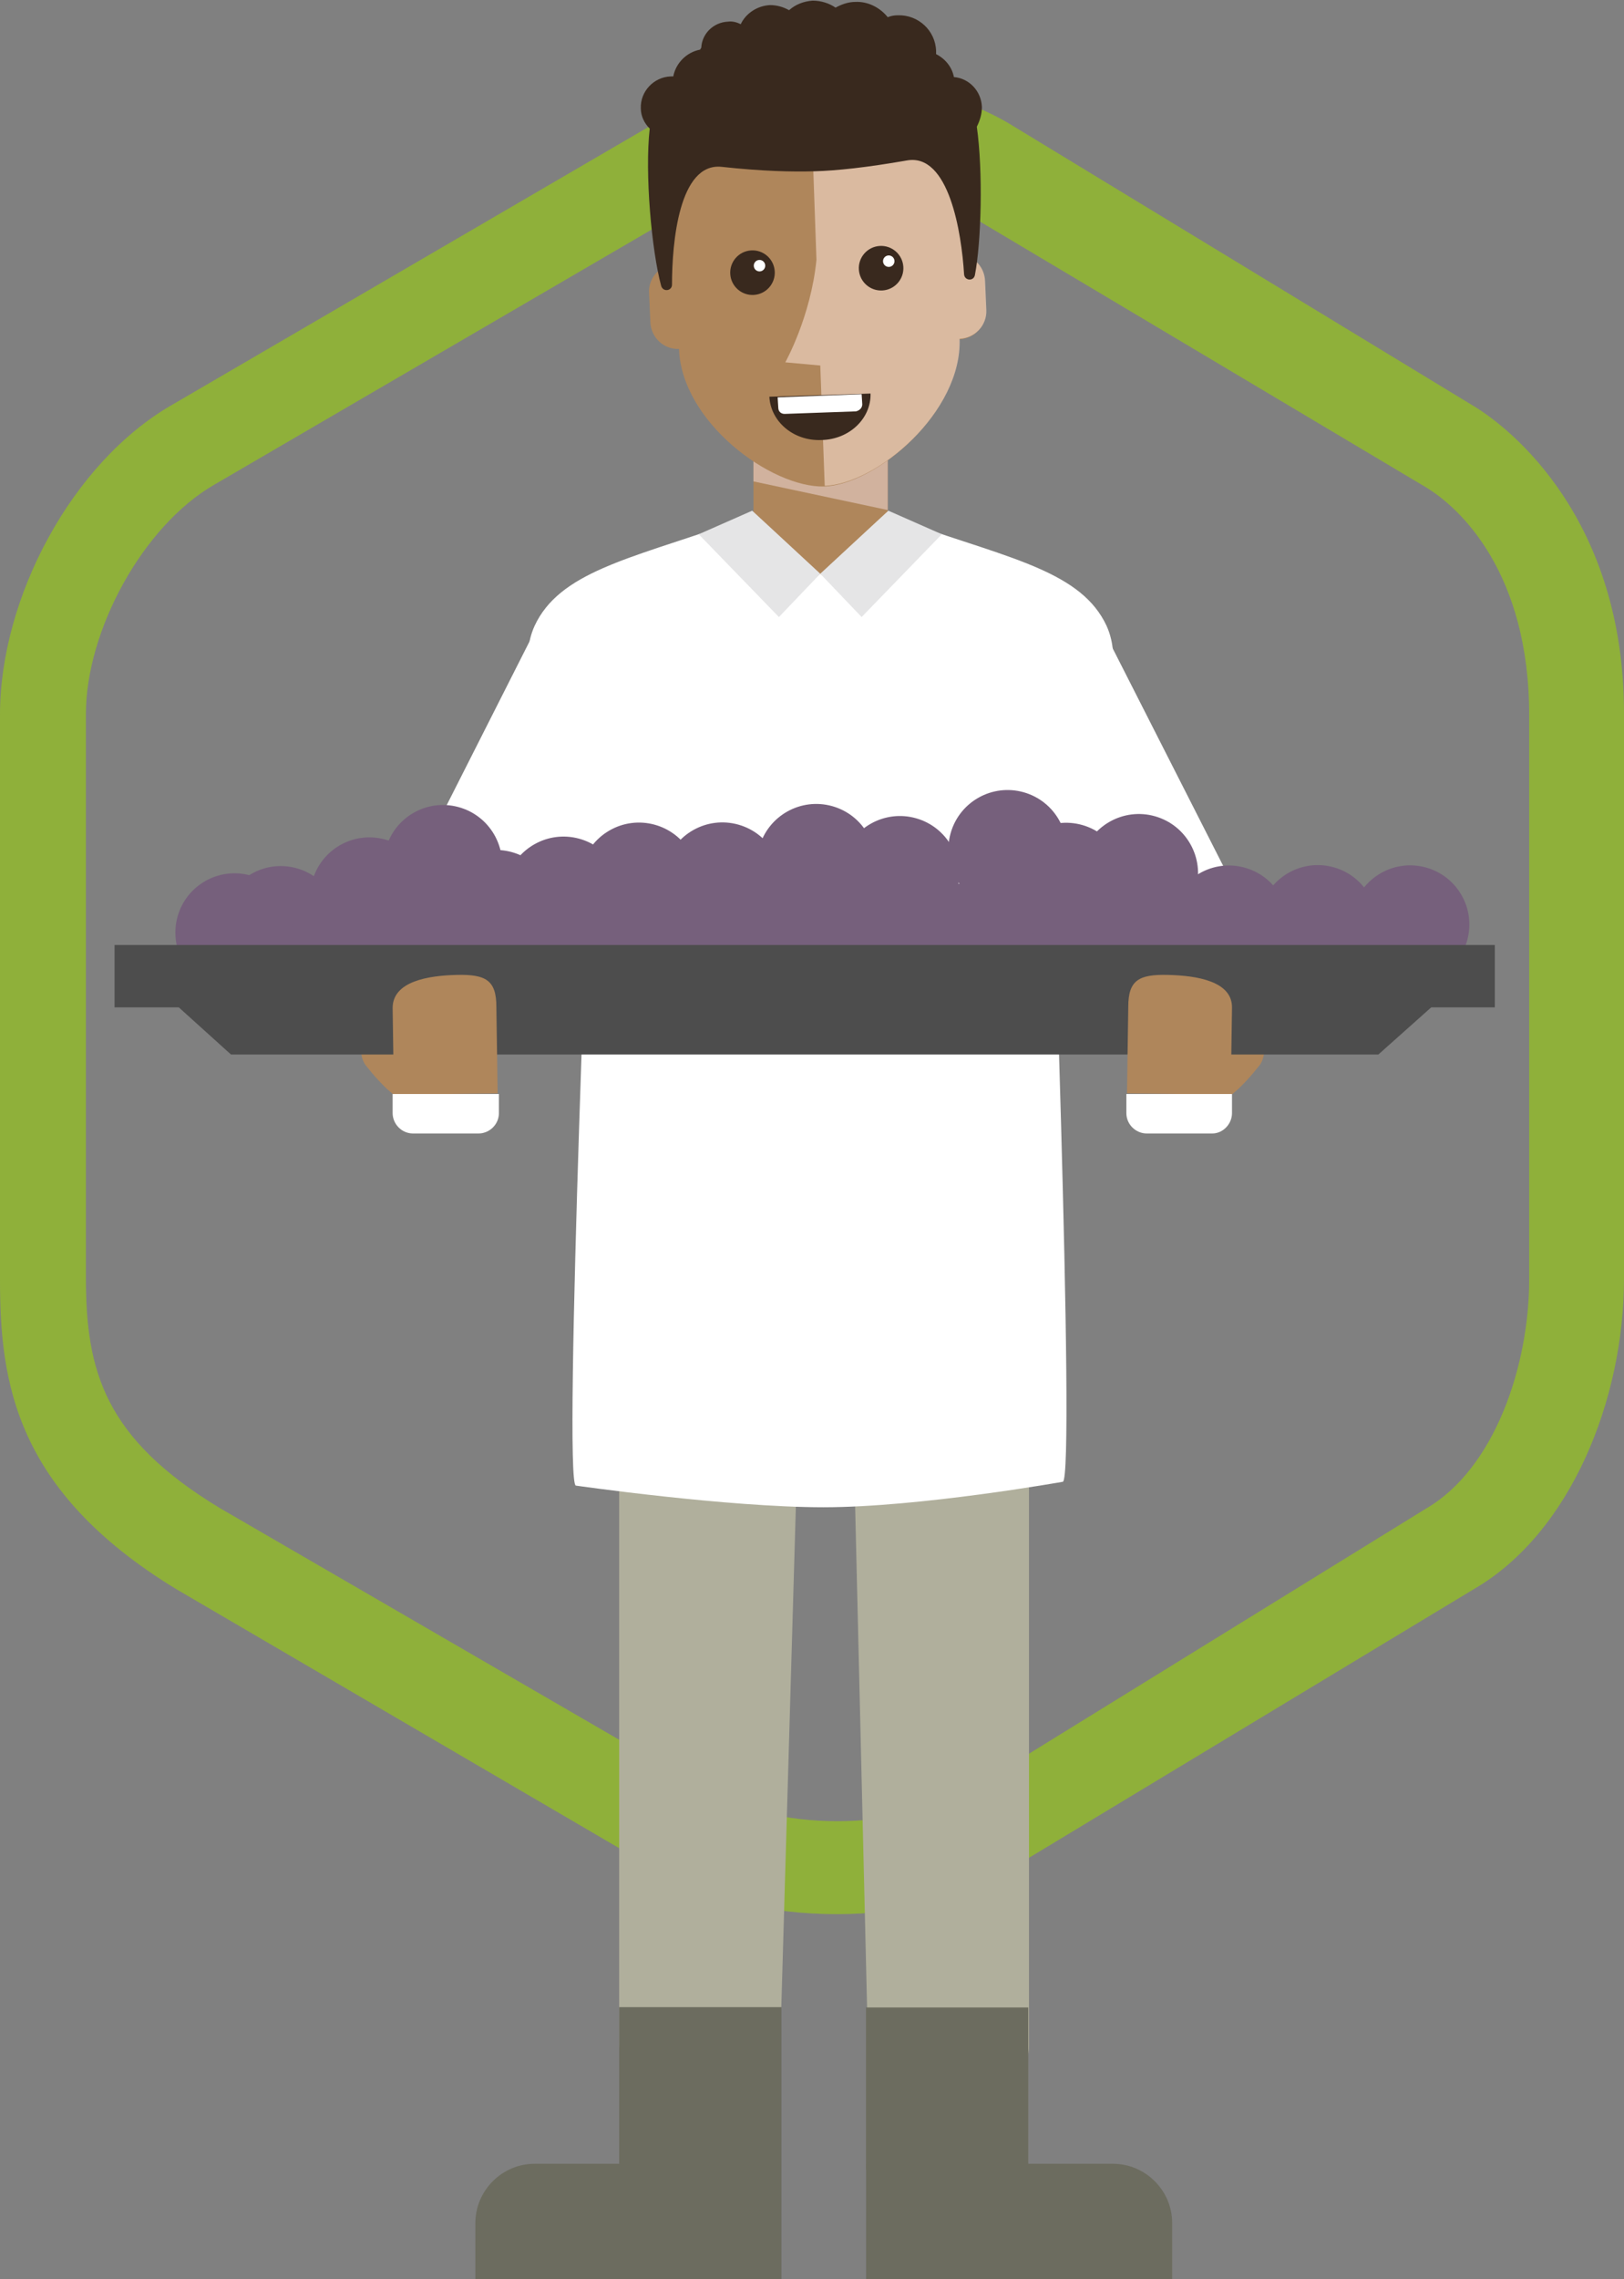
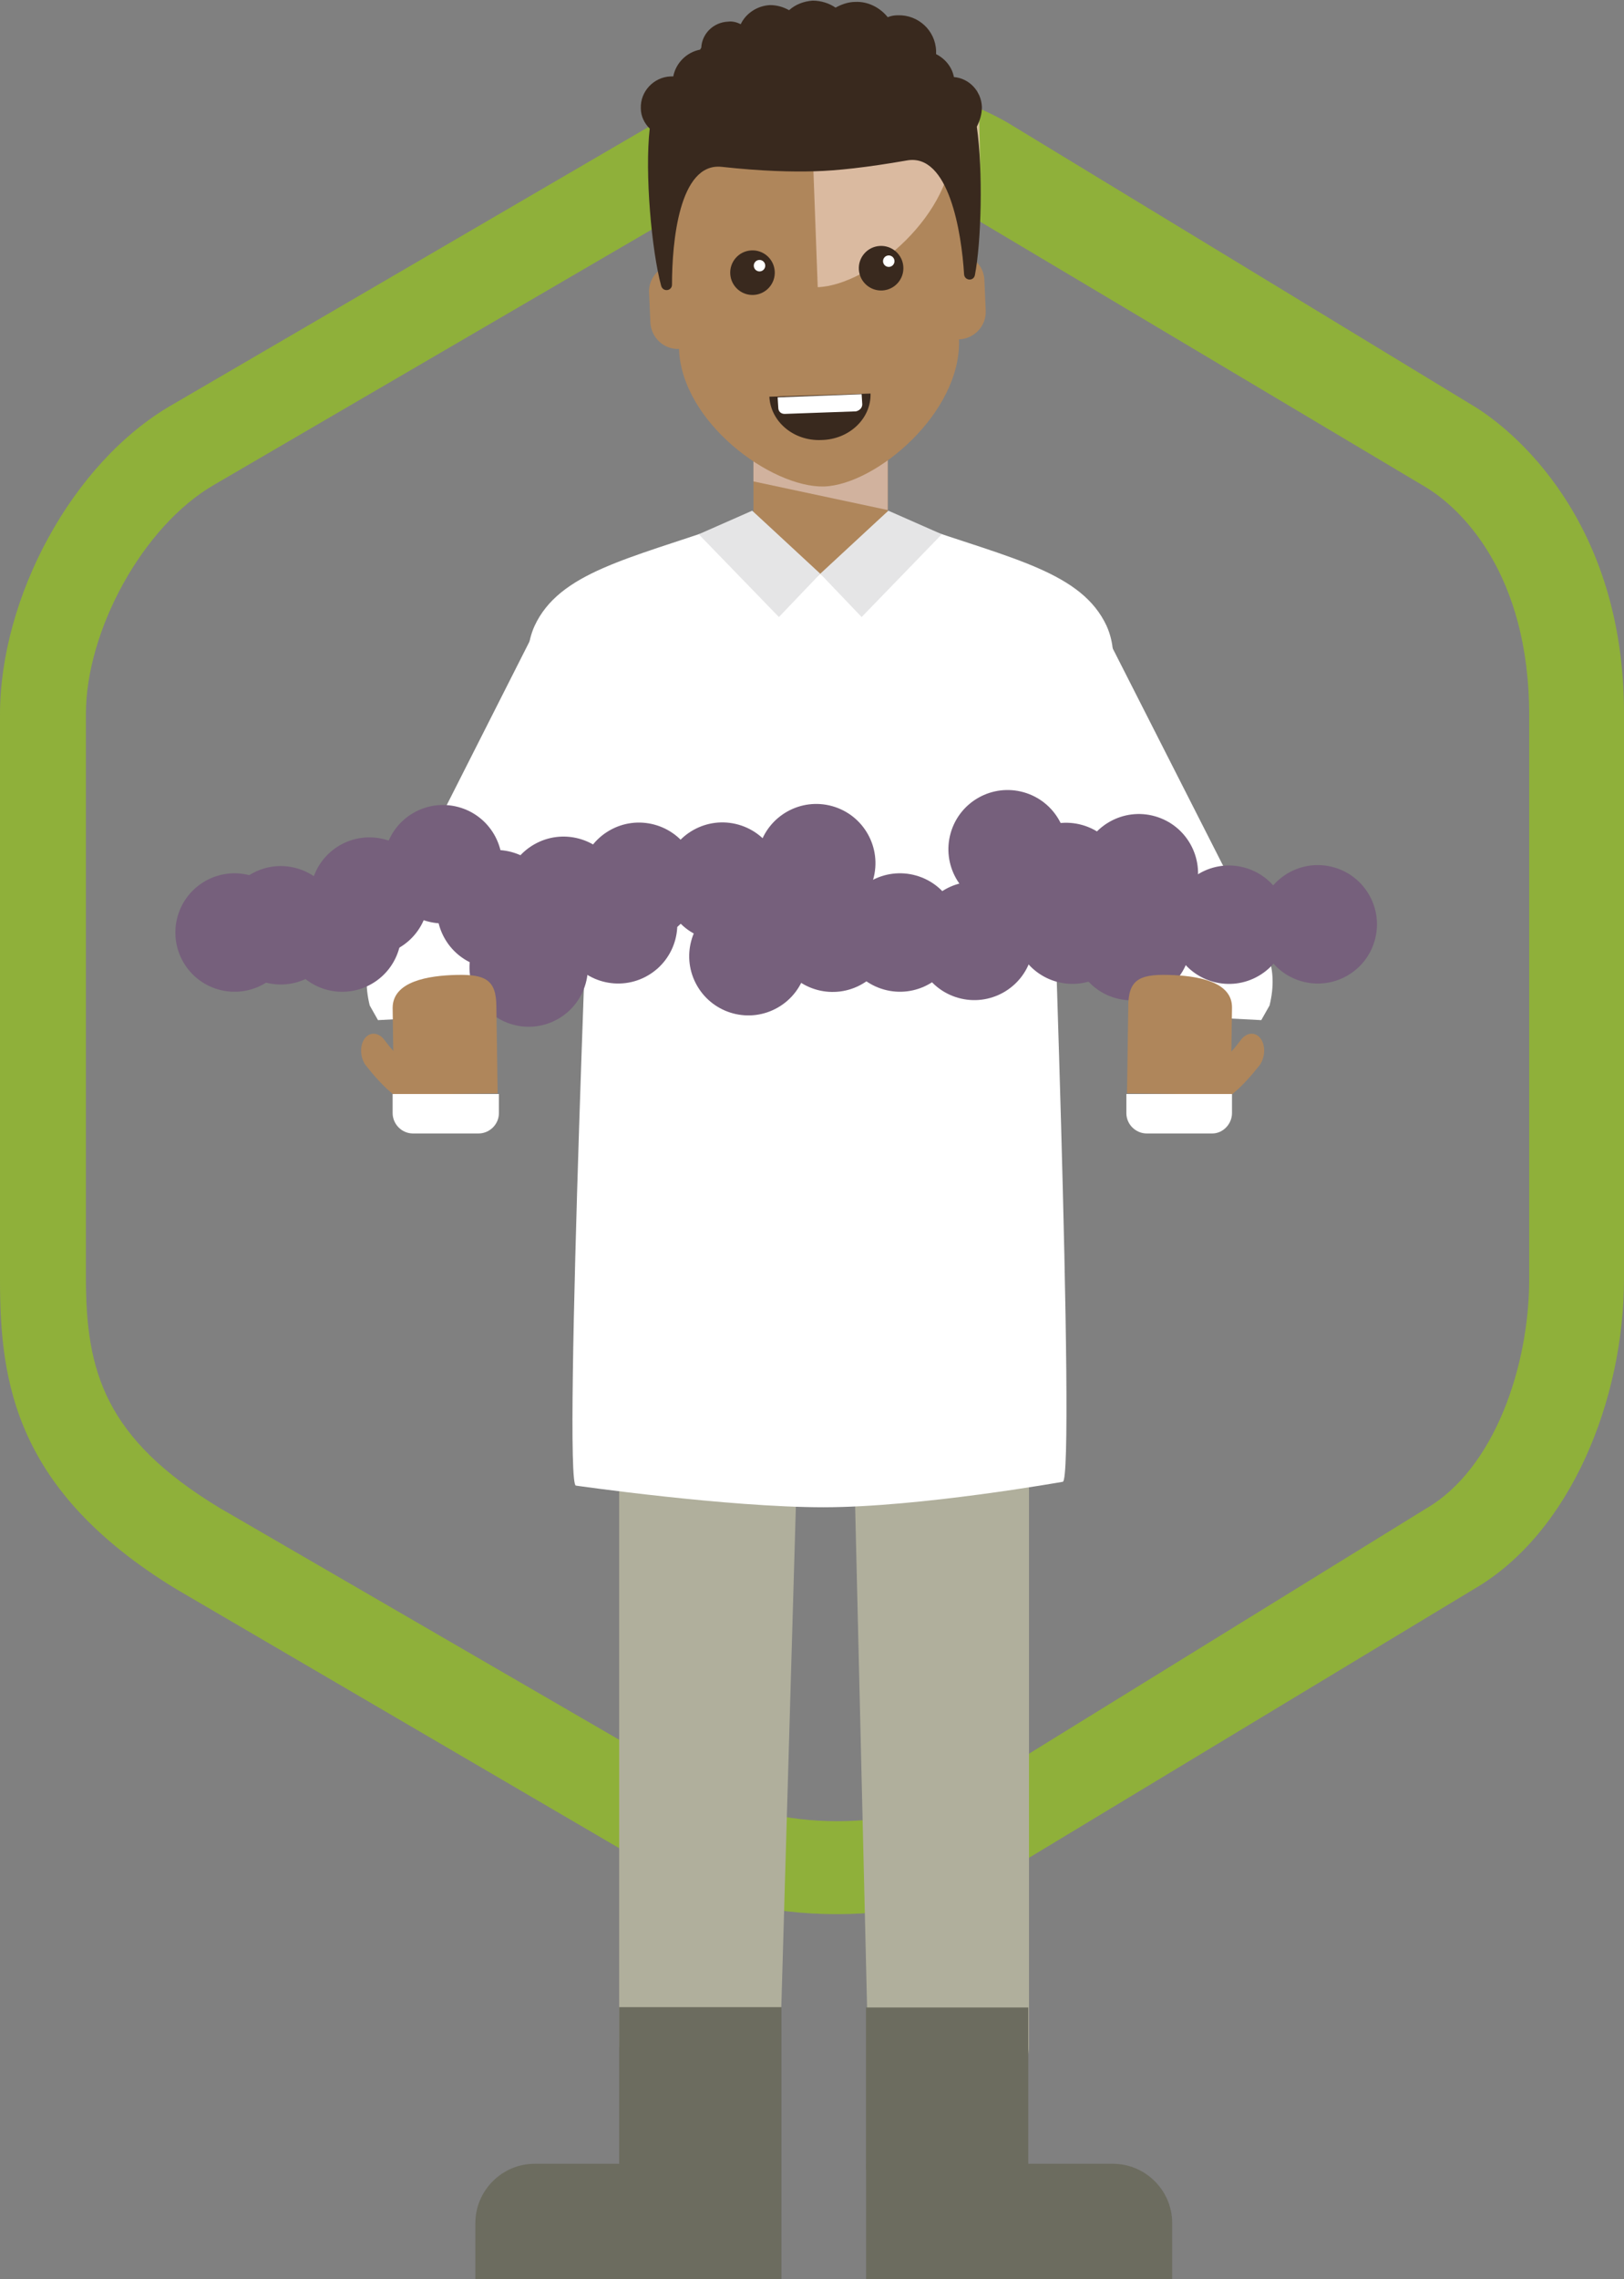
<svg xmlns="http://www.w3.org/2000/svg" version="1.1" id="Capa_1" x="0px" y="0px" width="255.2px" height="357.9px" viewBox="0 0 255.2 357.9" enable-background="new 0 0 255.2 357.9" xml:space="preserve">
  <rect x="0" y="0" width="255.2" height="357.9" fill="#808080" stroke="none" />
  <g>
    <path fill="#AF865B" d="M68.2,174.5c-2.9,0-5.4-1.7-7.4-3.5c-1.9-1.8-3.3-3.7-3.4-3.8c-0.8-1.2-0.9-3-0.1-4.1   c0.8-1.1,2.2-1,3.1,0.2c0,0,0.3,0.4,0.7,0.9c0.4,0.5,1,1.2,1.7,1.8c1.4,1.3,3.2,2.6,5.2,2.6c1.2,0,2.1,1.3,2.1,2.9   C70.2,173.1,69.3,174.5,68.2,174.5z" />
    <path fill="#AF865B" d="M187.2,174.5c2.9,0,5.4-1.7,7.4-3.5c1.9-1.8,3.3-3.7,3.4-3.8c0.8-1.2,0.9-3,0.1-4.1c-0.8-1.1-2.2-1-3.1,0.2   c0,0-0.3,0.4-0.7,0.9c-0.4,0.5-1,1.2-1.7,1.8c-1.4,1.3-3.2,2.6-5.2,2.6c-1.2,0-2.1,1.3-2.1,2.9   C185.2,173.1,186.1,174.5,187.2,174.5z" />
    <g>
      <g>
        <g>
          <g>
            <path fill="#8FB03A" d="M131.5,300.6c-10.6,0-20.6-2.4-28.1-6.8l-75.8-44.3C2.4,234.1,0,217.1,0,201v-88.8       C0,94,11.2,72.7,27,63.6l76-44.3c7.6-4.4,17.2-6.8,27.6-6.8c10.4,0,20.2,2.4,27.8,6.8l72.9,44.3c6.3,3.7,23.9,18,23.9,48.4       v88.8c0,19-8.4,39.9-23.5,48.7l-73.4,44.3C150.6,298.2,142.1,300.6,131.5,300.6z M130.3,27c-7.8,0-15.3,1.8-20.6,4.8l-76,44.3       c-11.3,6.5-20.2,23-20.2,36v88.6c0,14.7,3,25.2,21,36.1l76.4,44.3c5.3,3.1,12.8,4.9,20.7,4.9c7.9,0,15.4-1.8,20.7-4.8       l71.8-44.3c10.7-6.2,16.2-22.3,16.2-36v-88.6c0-22.2-10.7-32.6-16.6-36l-74.4-44.3C144.1,28.8,138.1,27,130.3,27z" />
          </g>
        </g>
      </g>
      <g>
        <path fill="#B0AF9C" d="M115.1,328.6h-9.8c-4.4,0-8-3.6-8-8V187.2h29.2l-3.9,134.1C122.5,325.3,119.1,328.6,115.1,328.6z" />
        <path fill="#B0AF9C" d="M154.5,328.6h-10.7c-4,0-7.3-3.2-7.4-7.3l-3.2-134.2h28.5v134.2C161.7,325.3,158.4,328.6,154.5,328.6z" />
        <polygon fill="#B0AF9C" points="161.7,227 97.3,227 96.1,187.2 162.8,187.2    " />
      </g>
      <g>
        <rect x="97.3" y="315.2" fill="#6C6C5F" width="25.5" height="25.5" />
        <path fill="#6C6C5F" d="M122.7,357.9H74.7v-8.8c0-5.1,4.2-9.3,9.3-9.3h38.8V357.9z" />
      </g>
      <g>
        <rect x="136.1" y="315.2" transform="matrix(-1 -1.224647e-16 1.224647e-16 -1 297.684 655.953)" fill="#6C6C5F" width="25.5" height="25.5" />
        <path fill="#6C6C5F" d="M136.1,357.9h48.1v-8.8c0-5.1-4.2-9.3-9.3-9.3h-38.8V357.9z" />
      </g>
      <polygon fill="#AF865B" points="142.8,82.5 139.5,81 139.5,70.5 118.4,70.5 118.4,81 115.1,82.4 116,112 118.4,112 118.4,116.6     139.5,116.6 139.5,112 141.9,112   " />
      <polygon fill="#D1B29E" points="139.5,71.6 139.5,80.1 118.4,75.6 118.4,71.6   " />
      <path fill="#FFFFFF" d="M173.9,98.3c-3.9-8.4-14.7-10.5-30.3-15.9c-0.6-0.2-1.1-0.4-1.7-0.6c0,0,0,0.1,0,0.1    c-1,5.8-3.9,13.3-13,14.2c-9-0.9-11.9-8.4-13-14.2c0,0,0-0.1,0-0.1c-0.6,0.2-1.1,0.4-1.7,0.6C98.7,87.8,87.9,89.9,84,98.3    c-4.8,10.7,9.1,21.9,9.1,21.9s-4.7,113.1-2.6,113.1c0,0,23.8,3.4,38.9,3.4c15.1,0,37.6-4,37.6-4c2.1,0-2.1-112.5-2.1-112.5    S178.7,109.1,173.9,98.3z" />
      <polygon fill="#FFFFFF" points="134,94.3 132,98.2 125.8,98.2 123.9,94.3 128.9,90.1   " />
      <path fill="#E5E5E6" d="M128.9,90.1l-6.5,6.8l-12.6-13c0,0,8.4-3.7,8.4-3.7l2.6,2.4L128.9,90.1z" />
      <path fill="#E5E5E6" d="M128.9,90.1l6.5,6.8l12.6-13c0,0-8.4-3.7-8.4-3.7l-2.6,2.4L128.9,90.1z" />
      <path fill="#AF865B" d="M151.3,40l0.4-9.3c-0.4-12.1-12.4-21.6-24.5-21.1c-12.1,0.4-23.4,10.7-23,22.8l1,9.2    c-0.7,0.2-1.3,0.5-1.8,1c-0.9,0.8-1.5,2.1-1.4,3.4l0.2,4.6c0.1,2.4,2.1,4.3,4.5,4.2c0.4,11.5,14.5,21.8,22.8,21.6    c8.2-0.3,21.6-11.6,21.2-23.1c2.4-0.1,4.3-2.1,4.2-4.5l-0.2-4.6C154.7,42,153.2,40.4,151.3,40z" />
-       <path opacity="0.8" fill="#E5C6B2" d="M151.3,40l0.4-9.3c-0.4-12.1-12.4-21.6-24.5-21.1c0,0,1.1,31.2,1.1,31.2    c-0.9,9-4.9,16.1-4.9,16.1l5.5,0.5l0.7,18.9c8.2-0.3,21.6-11.6,21.2-23.1c2.4-0.1,4.3-2.1,4.2-4.5l-0.2-4.6    C154.7,42,153.2,40.4,151.3,40z" />
+       <path opacity="0.8" fill="#E5C6B2" d="M151.3,40l0.4-9.3c-0.4-12.1-12.4-21.6-24.5-21.1c-0.9,9-4.9,16.1-4.9,16.1l5.5,0.5l0.7,18.9c8.2-0.3,21.6-11.6,21.2-23.1c2.4-0.1,4.3-2.1,4.2-4.5l-0.2-4.6    C154.7,42,153.2,40.4,151.3,40z" />
      <ellipse transform="matrix(0.998 -6.975891e-02 6.975891e-02 0.998 -2.7 8.35)" fill="#39291E" cx="118.2" cy="42.8" rx="3.5" ry="3.5" />
      <ellipse transform="matrix(0.998 -6.975690e-02 6.975690e-02 0.998 -2.619 8.427)" fill="#FFFFFF" cx="119.3" cy="41.7" rx="0.9" ry="0.9" />
      <ellipse transform="matrix(0.998 -6.975891e-02 6.975891e-02 0.998 -2.601 9.758)" fill="#39291E" cx="138.4" cy="42.1" rx="3.5" ry="3.5" />
      <ellipse transform="matrix(0.998 -6.975648e-02 6.975648e-02 0.998 -2.52 9.835)" fill="#FFFFFF" cx="139.6" cy="41" rx="0.9" ry="0.9" />
      <path fill="#39291E" d="M136.8,61.8c0.1,3.9-3.3,7.2-7.7,7.3c-4.4,0.2-8-2.9-8.2-6.8L136.8,61.8z" />
      <path fill="#FFFFFF" d="M134.5,64.6L123.3,65c-0.6,0-1-0.4-1-1l-0.1-1.6l13.2-0.5l0.1,1.6C135.5,64.1,135,64.5,134.5,64.6z" />
      <path fill="#39291E" d="M154.3,16.8c-0.1-2.5-2-4.5-4.4-4.7c-0.3-1.6-1.4-2.9-2.8-3.6c0-0.2,0-0.4,0-0.5c-0.1-3.2-2.8-5.7-6-5.6    c-0.6,0-1.1,0.1-1.6,0.3c-1.2-1.5-3.1-2.5-5.1-2.4c-1.1,0-2.2,0.4-3.1,0.9c-1-0.7-2.3-1.1-3.6-1.1c-1.4,0.1-2.7,0.6-3.7,1.5    c-0.9-0.5-1.9-0.8-3-0.8c-2,0.1-3.8,1.3-4.6,3c-0.6-0.3-1.3-0.5-2-0.4c-2.3,0.1-4.1,1.9-4.2,4.1c-0.1,0.1-0.1,0.2-0.2,0.3    c-2.1,0.4-3.8,2.1-4.2,4.2c-0.1,0-0.3,0-0.4,0c-2.7,0.1-4.8,2.4-4.7,5c0,1.3,0.6,2.4,1.4,3.2c-0.8,7,0.3,19.2,1.8,24.7    c0.3,1,1.7,0.8,1.7-0.2c0-6.6,1.1-19.2,7.8-18.5c6.4,0.7,11.1,0.8,14.6,0.7c3.5-0.1,8.2-0.6,14.5-1.7c6.6-1.2,8.6,11.3,9,17.9    c0.1,1,1.5,1.1,1.7,0.1c1-5.2,1.3-16.2,0.3-23.3C154,18.9,154.3,17.9,154.3,16.8z" />
      <path fill="#FFFFFF" d="M198.2,160.2l-17.4-0.9l-3.7-5.4l-17.9-31.6L172.4,97l24.2,47.6c2.1,3.7,4.4,7.2,2.9,13.3L198.2,160.2z" />
      <path fill="#FFFFFF" d="M59.4,160.2l17.4-0.9l3.7-5.4l17.9-31.6L85.1,97L61,144.6c-2.1,3.7-4.4,7.2-2.9,13.3L59.4,160.2z" />
    </g>
    <g>
      <g>
        <ellipse transform="matrix(0.258 -0.966 0.966 0.258 -107.525 150.446)" fill="#76607C" cx="44.1" cy="145.2" rx="9.3" ry="9.3" />
-         <ellipse transform="matrix(0.865 -0.501 0.501 0.865 -65.54 52.331)" fill="#76607C" cx="64.6" cy="148.1" rx="9.3" ry="9.3" />
        <ellipse transform="matrix(0.865 -0.501 0.501 0.865 -59.684 68.254)" fill="#76607C" cx="97.2" cy="145.2" rx="9.3" ry="9.3" />
        <ellipse transform="matrix(0.865 -0.501 0.501 0.865 -55.782 85.335)" fill="#76607C" cx="130.9" cy="146.5" rx="9.3" ry="9.3" />
        <ellipse transform="matrix(0.865 -0.501 0.501 0.865 -50.057 104.081)" fill="#76607C" cx="168.6" cy="145.2" rx="9.3" ry="9.3" />
        <ellipse transform="matrix(0.865 -0.501 0.501 0.865 -46.744 116.41)" fill="#76607C" cx="193.2" cy="145.2" rx="9.3" ry="9.3" />
-         <ellipse transform="matrix(0.865 -0.501 0.501 0.865 -42.914 130.664)" fill="#76607C" cx="221.7" cy="145.2" rx="9.3" ry="9.3" />
        <ellipse transform="matrix(0.865 -0.501 0.501 0.865 -66.167 46.684)" fill="#76607C" cx="53.8" cy="146.5" rx="9.3" ry="9.3" />
        <ellipse transform="matrix(0.258 -0.966 0.966 0.258 -79.338 167.965)" fill="#76607C" cx="69.6" cy="135.6" rx="9.3" ry="9.3" />
        <ellipse transform="matrix(0.258 -0.966 0.966 0.258 -92.829 160.525)" fill="#76607C" cx="58" cy="140.7" rx="9.3" ry="9.3" />
        <ellipse transform="matrix(0.865 -0.501 0.501 0.865 -55.91 69.022)" fill="#76607C" cx="100.5" cy="138.5" rx="9.3" ry="9.3" />
        <ellipse transform="matrix(0.865 -0.501 0.501 0.865 -61.054 58.334)" fill="#76607C" cx="78" cy="142.8" rx="9.3" ry="9.3" />
        <ellipse transform="matrix(0.865 -0.501 0.501 0.865 -58.57 63.357)" fill="#76607C" cx="88.6" cy="140.7" rx="9.3" ry="9.3" />
-         <ellipse transform="matrix(0.865 -0.501 0.501 0.865 -61.429 71.881)" fill="#76607C" cx="103" cy="150.2" rx="9.3" ry="9.3" />
        <ellipse transform="matrix(0.865 -0.501 0.501 0.865 -59.46 79.208)" fill="#76607C" cx="117.7" cy="150.2" rx="9.3" ry="9.3" />
        <ellipse transform="matrix(0.273 -0.962 0.962 0.273 -50.737 209.925)" fill="#76607C" cx="113.6" cy="138.5" rx="9.3" ry="9.3" />
        <ellipse transform="matrix(0.273 -0.962 0.962 0.273 -37.203 221.958)" fill="#76607C" cx="128.3" cy="135.6" rx="9.3" ry="9.3" />
-         <ellipse transform="matrix(0.273 -0.962 0.962 0.273 -29.46 235.938)" fill="#76607C" cx="141.4" cy="137.5" rx="9.3" ry="9.3" />
        <ellipse transform="matrix(0.273 -0.962 0.962 0.273 -1.89 271.877)" fill="#76607C" cx="179" cy="137.2" rx="9.3" ry="9.3" />
        <ellipse transform="matrix(0.273 -0.962 0.962 0.273 -11.455 261.928)" fill="#76607C" cx="167.6" cy="138.5" rx="9.3" ry="9.3" />
        <ellipse transform="matrix(0.273 -0.962 0.962 0.273 -30.896 254.785)" fill="#76607C" cx="153.2" cy="147.8" rx="9.3" ry="9.3" />
        <ellipse transform="matrix(0.273 -0.962 0.962 0.273 -38.113 242.474)" fill="#76607C" cx="141.4" cy="146.5" rx="9.3" ry="9.3" />
        <ellipse transform="matrix(0.273 -0.962 0.962 0.273 -114.121 141.85)" fill="#76607C" cx="36.8" cy="146.5" rx="9.3" ry="9.3" />
        <ellipse transform="matrix(0.273 -0.962 0.962 0.273 -13.335 249.302)" fill="#76607C" cx="158.4" cy="133.5" rx="9.3" ry="9.3" />
        <ellipse transform="matrix(0.273 -0.962 0.962 0.273 -12.92 278.582)" fill="#76607C" cx="177.9" cy="147.8" rx="9.3" ry="9.3" />
        <ellipse transform="matrix(0.273 -0.962 0.962 0.273 10.859 304.746)" fill="#76607C" cx="207.1" cy="145.2" rx="9.3" ry="9.3" />
        <ellipse transform="matrix(0.273 -0.962 0.962 0.273 -85.831 190.387)" fill="#76607C" cx="83.1" cy="152" rx="9.3" ry="9.3" />
      </g>
-       <polygon fill="#4D4D4D" points="18,148.4 18,158.2 28.1,158.2 36.3,165.6 216.6,165.6 224.9,158.2 234.9,158.2 234.9,148.4   " />
    </g>
    <g>
      <path fill="#AF865B" d="M193.6,158.3l-0.2,13.6l-16.3-0.2l0.2-13.6c0-4.2,1.7-5.1,6.2-5C188.1,153.2,193.7,154.1,193.6,158.3z" />
      <path fill="#FFFFFF" d="M190.5,178h-10.3c-1.7,0-3.2-1.4-3.2-3.2v-3h16.6v3C193.6,176.5,192.2,178,190.5,178z" />
    </g>
    <g>
      <path fill="#AF865B" d="M61.7,158.3l0.2,13.6l16.3-0.2l-0.2-13.6c0-4.2-1.7-5.1-6.2-5C67.3,153.2,61.7,154.1,61.7,158.3z" />
      <path fill="#FFFFFF" d="M64.9,178h10.3c1.7,0,3.2-1.4,3.2-3.2v-3H61.7v3C61.7,176.5,63.1,178,64.9,178z" />
    </g>
  </g>
</svg>